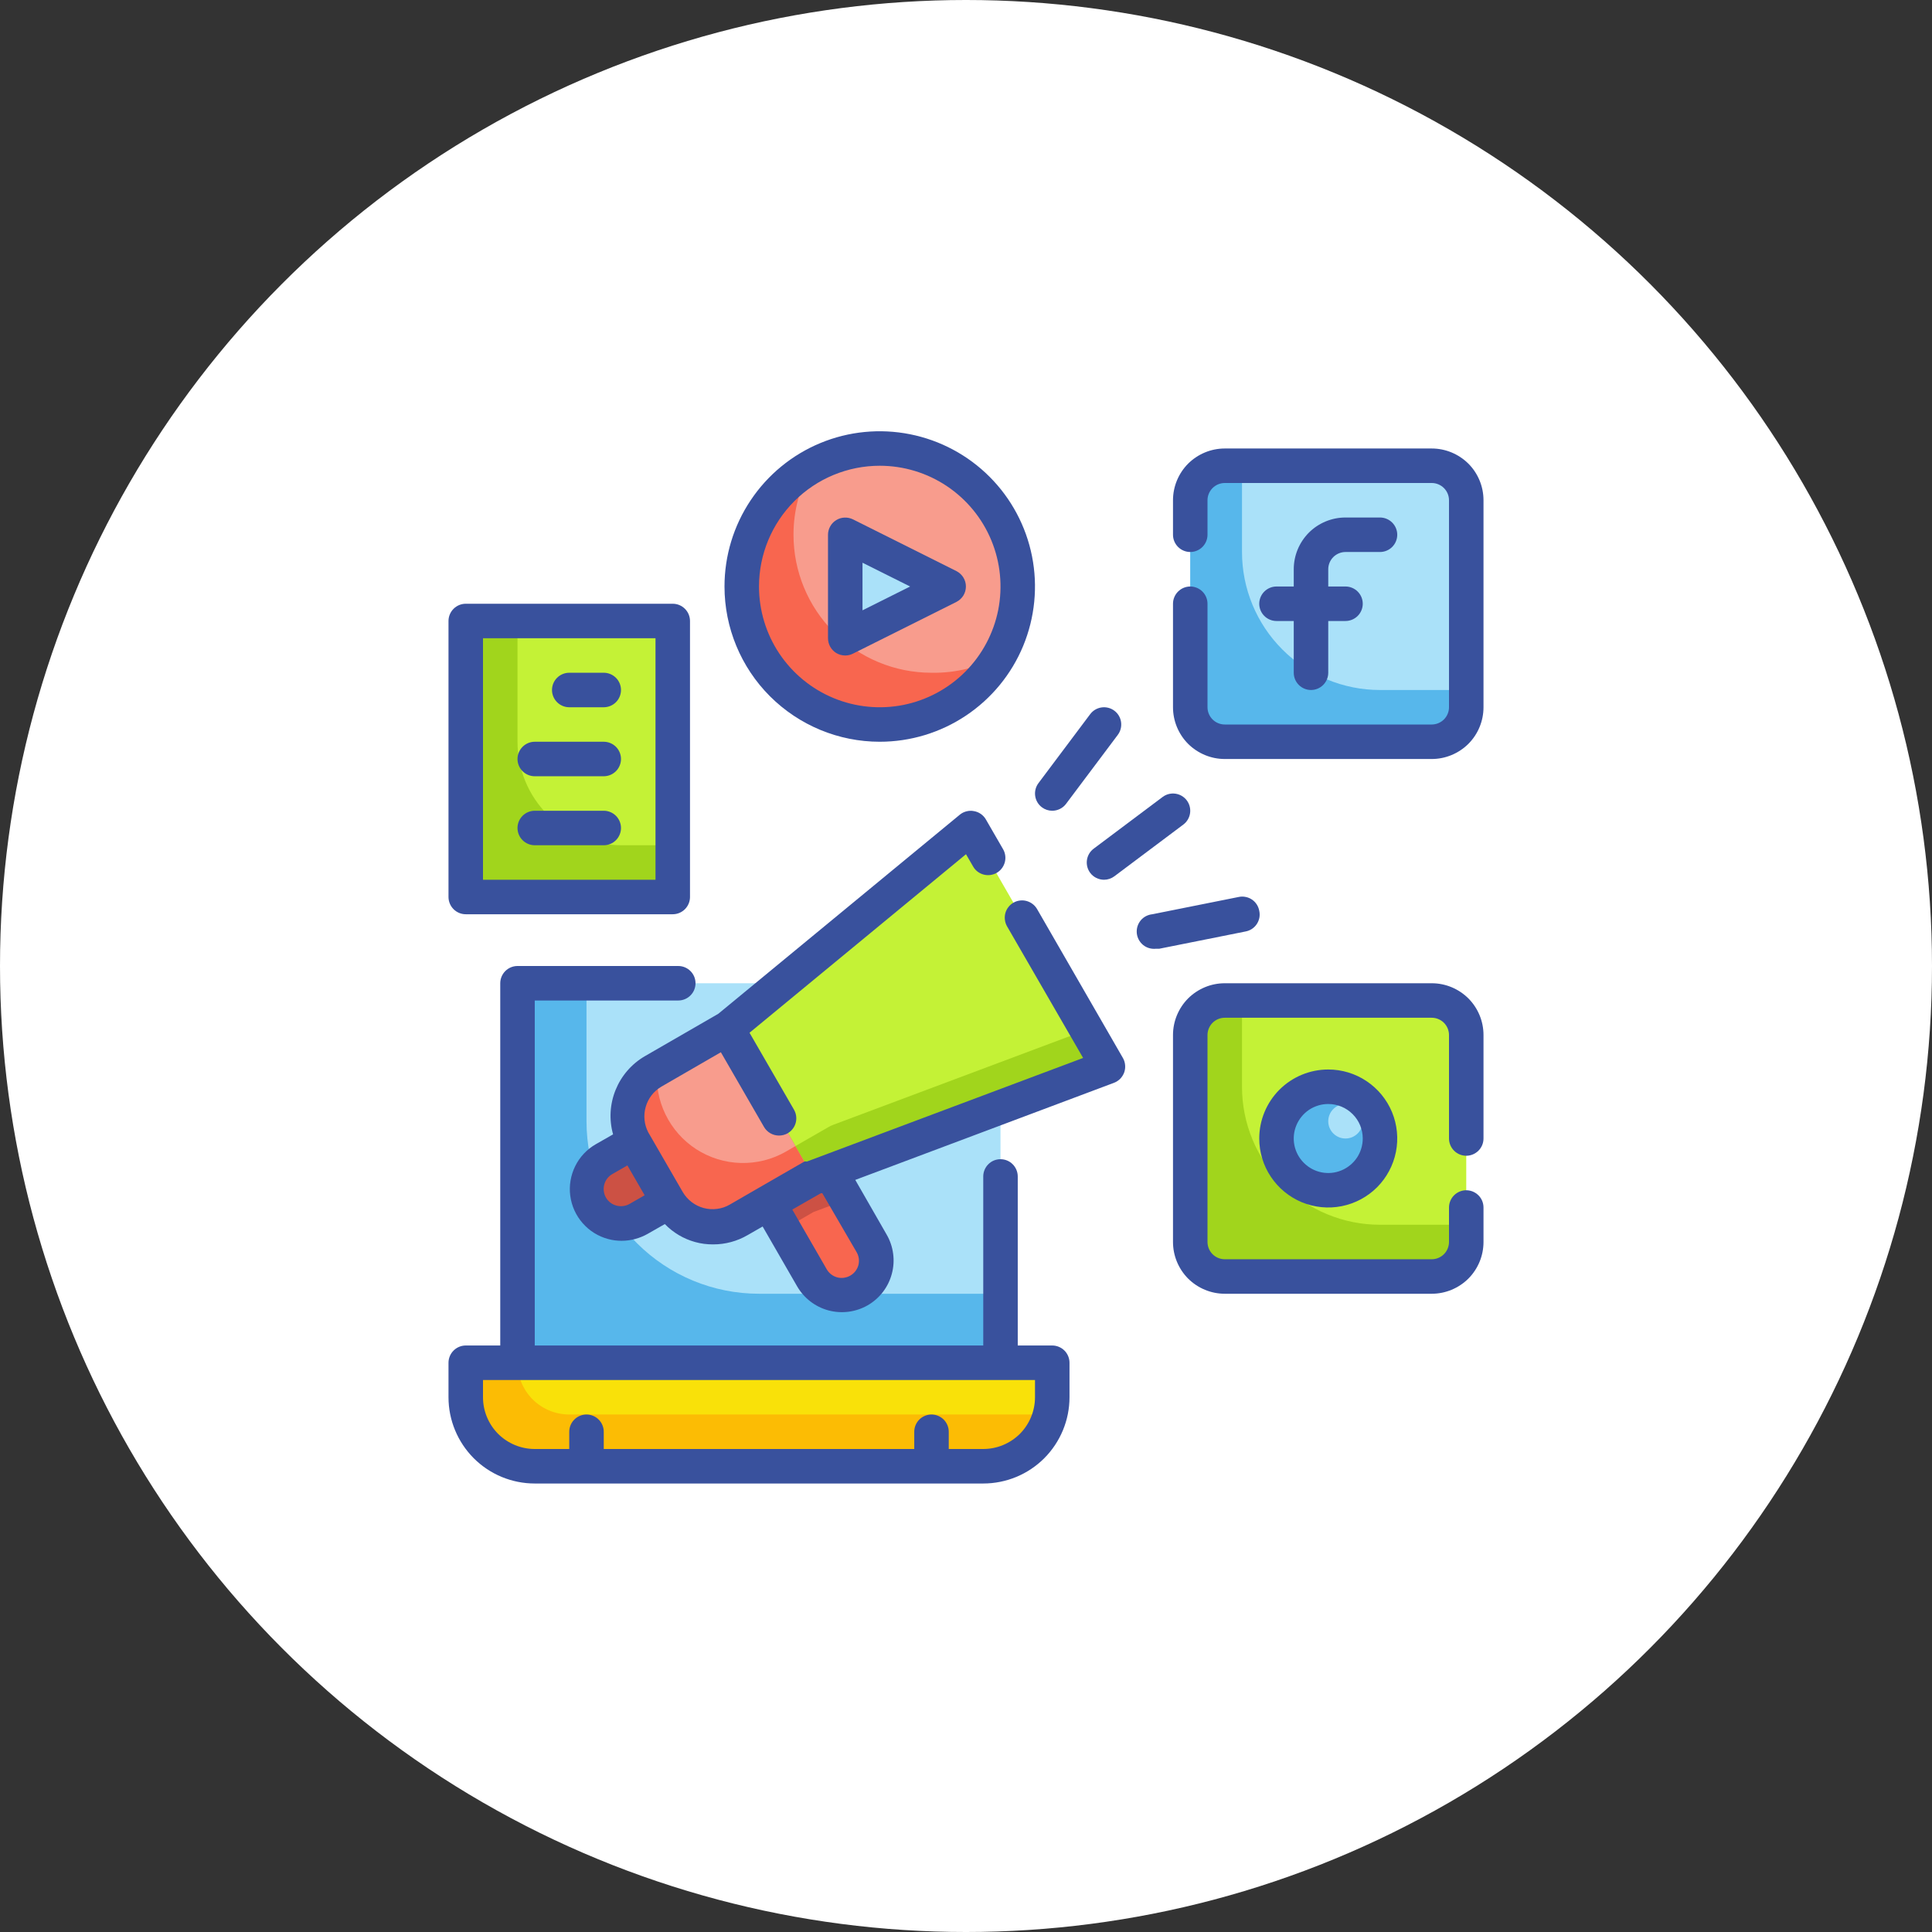
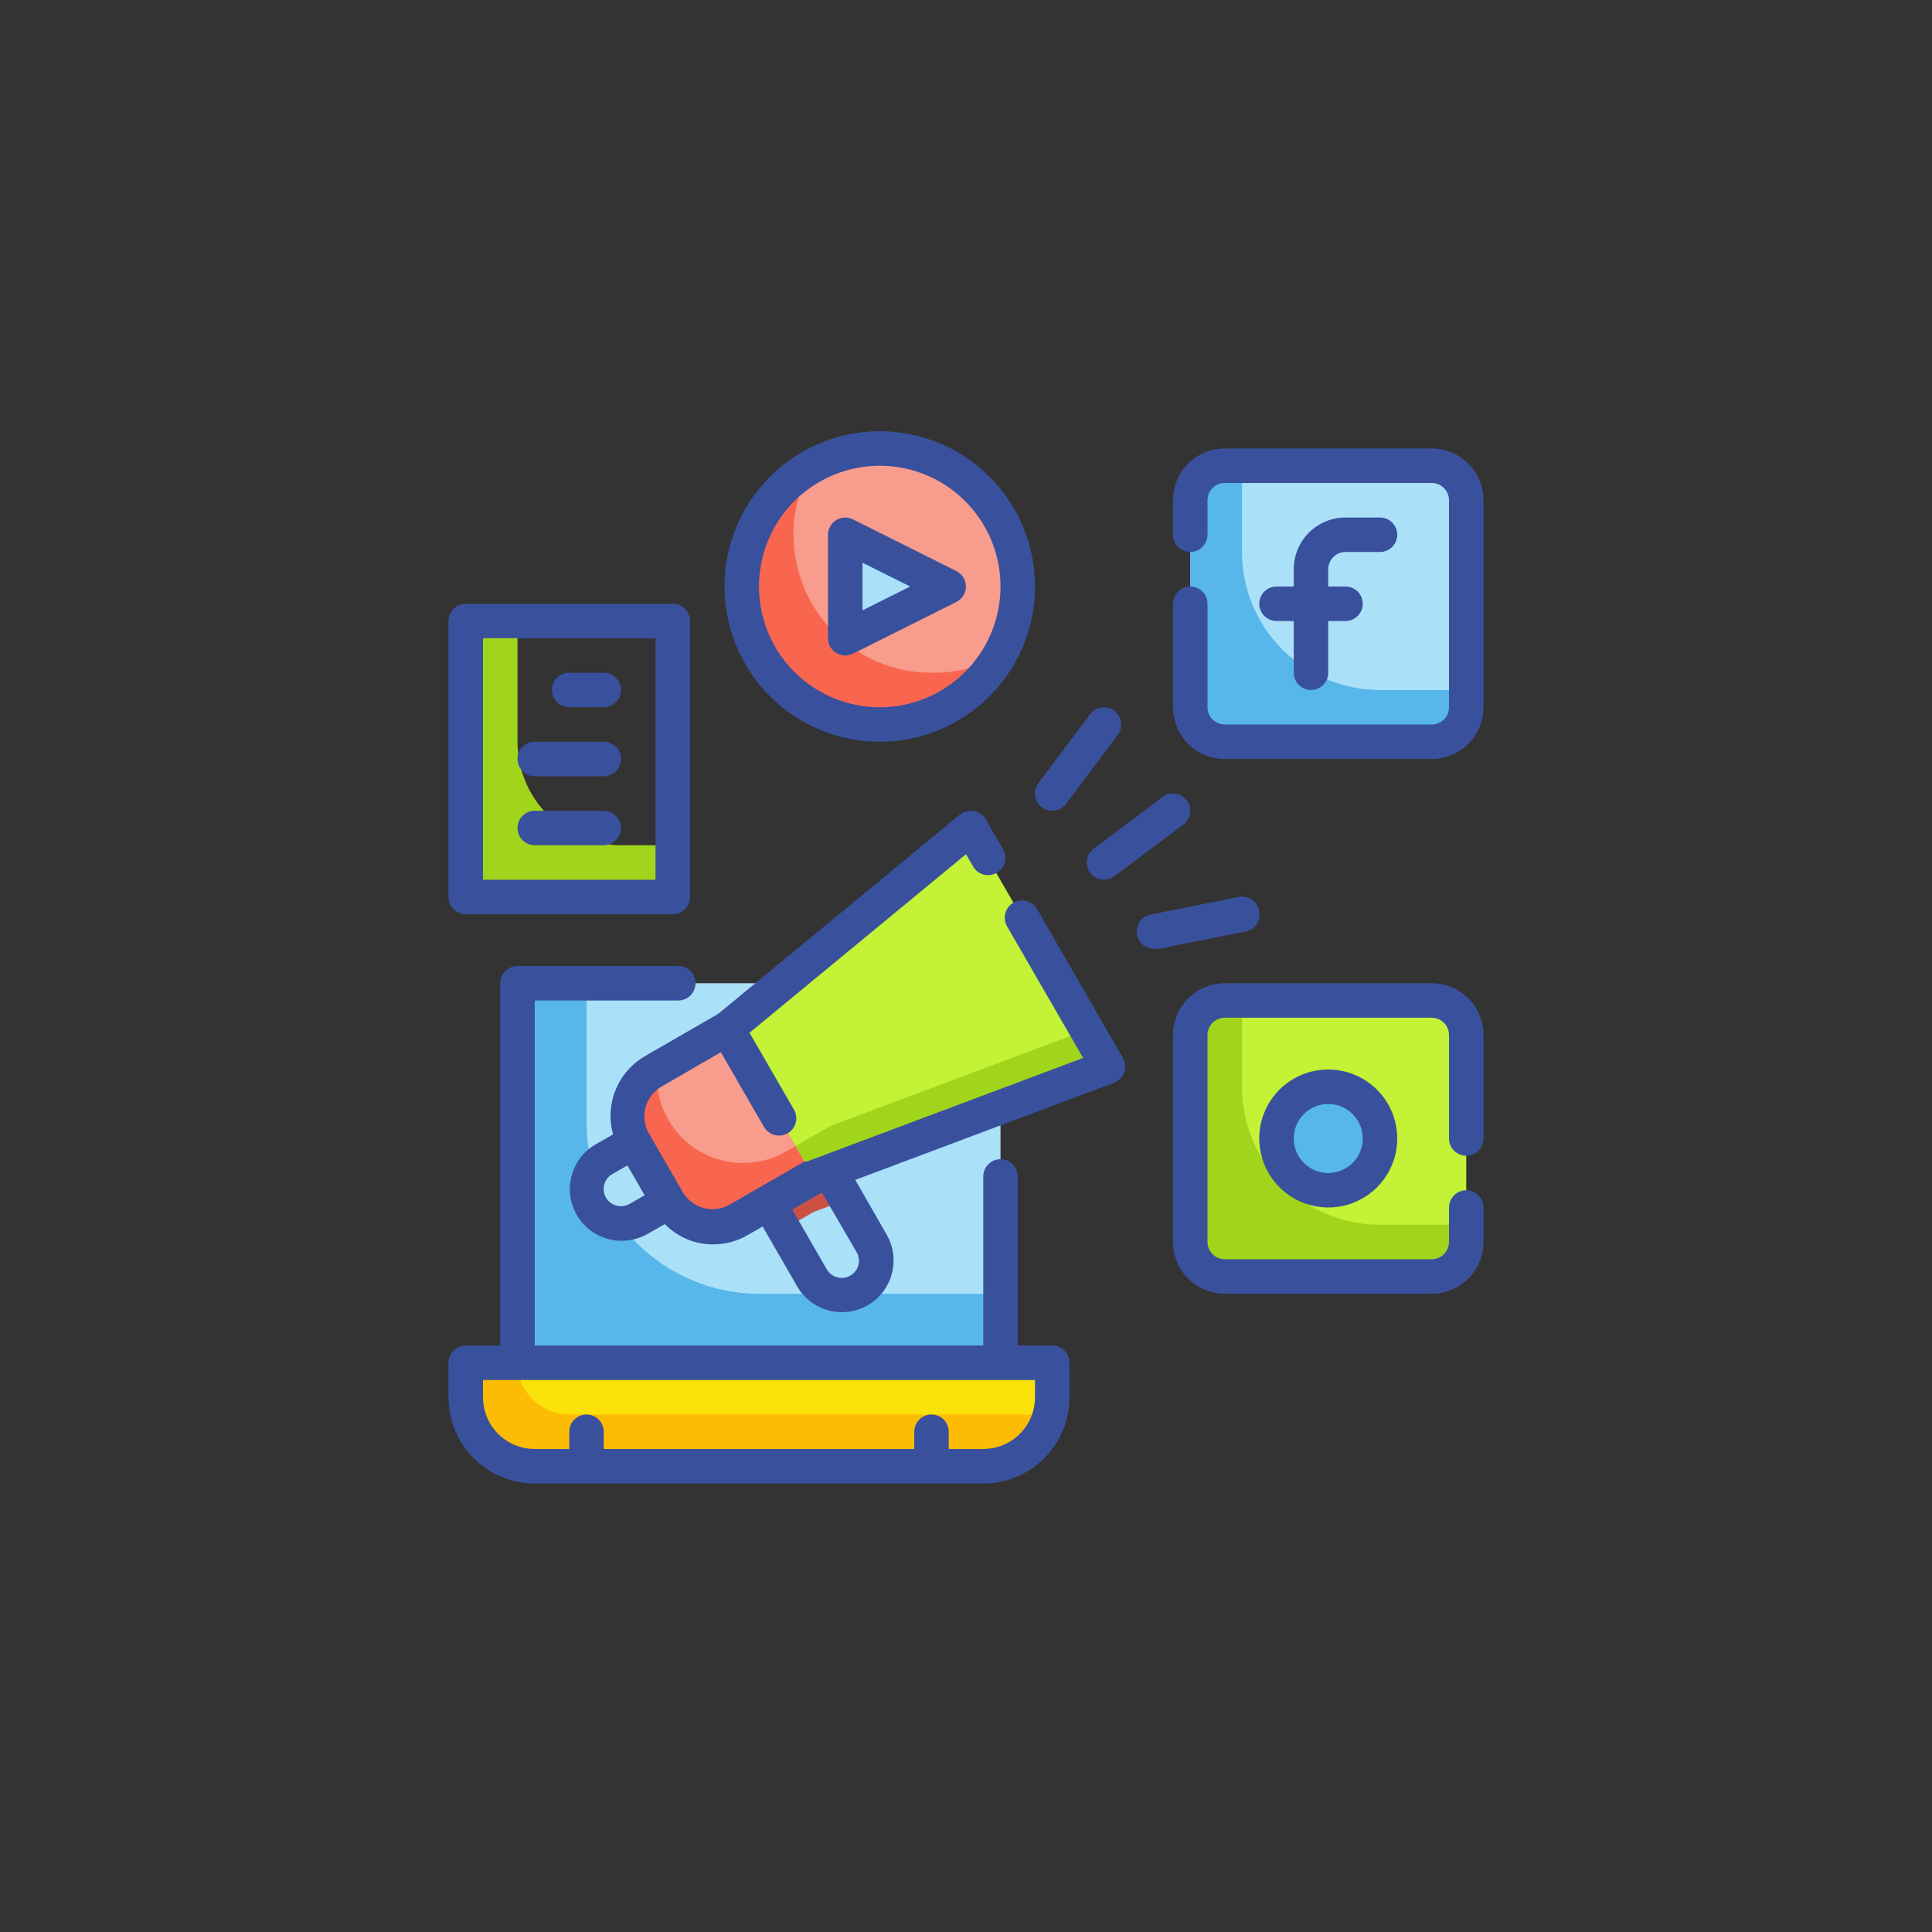
<svg xmlns="http://www.w3.org/2000/svg" width="42" height="42" viewBox="0 0 42 42" fill="none">
  <rect x="0" y="0" width="42" height="42" fill="#333333" stroke="none" />
  <g clip-path="url(#clip0_1529_11105)">
-     <circle cx="21" cy="21" r="21" fill="white" />
    <g clip-path="url(#clip1_1529_11105)">
      <path d="M11.25 21.375H21.75V29.625H11.25V21.375Z" fill="#AAE1F9" />
      <path d="M10.125 29.625H22.875V30.375C22.875 30.773 22.717 31.154 22.436 31.436C22.154 31.717 21.773 31.875 21.375 31.875H11.625C11.227 31.875 10.846 31.717 10.564 31.436C10.283 31.154 10.125 30.773 10.125 30.375V29.625Z" fill="#F9E109" />
      <path d="M12.75 24.375V21.375H11.25V29.625H21.75V28.125H16.5C15.505 28.125 14.552 27.73 13.848 27.027C13.145 26.323 12.75 25.37 12.75 24.375V24.375Z" fill="#57B7EB" />
      <path d="M12.375 30.75C12.077 30.75 11.79 30.631 11.579 30.421C11.368 30.209 11.25 29.923 11.25 29.625H10.125V30.375C10.125 30.773 10.283 31.154 10.564 31.436C10.846 31.717 11.227 31.875 11.625 31.875H21.375C21.707 31.874 22.029 31.763 22.291 31.559C22.552 31.356 22.74 31.071 22.823 30.75H12.375Z" fill="#FCBC04" />
      <path d="M31.125 21.75H26.625C26.211 21.75 25.875 22.086 25.875 22.5V27C25.875 27.414 26.211 27.75 26.625 27.75H31.125C31.539 27.75 31.875 27.414 31.875 27V22.5C31.875 22.086 31.539 21.75 31.125 21.75Z" fill="#C4F236" />
      <path d="M28.875 25.875C29.496 25.875 30 25.371 30 24.75C30 24.129 29.496 23.625 28.875 23.625C28.254 23.625 27.75 24.129 27.75 24.75C27.75 25.371 28.254 25.875 28.875 25.875Z" fill="#57B7EB" />
      <path d="M27 23.625V21.75H26.625C26.426 21.75 26.235 21.829 26.095 21.97C25.954 22.11 25.875 22.301 25.875 22.5V27C25.875 27.199 25.954 27.39 26.095 27.53C26.235 27.671 26.426 27.75 26.625 27.75H31.125C31.324 27.75 31.515 27.671 31.655 27.53C31.796 27.39 31.875 27.199 31.875 27V26.625H30C29.204 26.625 28.441 26.309 27.879 25.746C27.316 25.184 27 24.421 27 23.625Z" fill="#A1D51C" />
-       <path d="M29.25 24.75C29.457 24.75 29.625 24.582 29.625 24.375C29.625 24.168 29.457 24 29.25 24C29.043 24 28.875 24.168 28.875 24.375C28.875 24.582 29.043 24.75 29.25 24.75Z" fill="#AAE1F9" />
-       <path d="M10.125 13.5H14.625V19.5H10.125V13.5Z" fill="#C4F236" />
      <path d="M19.125 15.75C20.782 15.75 22.125 14.407 22.125 12.75C22.125 11.093 20.782 9.75 19.125 9.75C17.468 9.75 16.125 11.093 16.125 12.75C16.125 14.407 17.468 15.75 19.125 15.75Z" fill="#F89C8D" />
      <path d="M18.375 13.875V11.625L20.625 12.75L18.375 13.875Z" fill="#AAE1F9" />
      <path d="M20.25 14.625C19.454 14.625 18.691 14.309 18.129 13.746C17.566 13.184 17.25 12.421 17.25 11.625C17.249 11.105 17.385 10.595 17.644 10.144C17.249 10.376 16.912 10.695 16.66 11.078C16.407 11.46 16.246 11.896 16.188 12.35C16.129 12.805 16.176 13.267 16.324 13.7C16.473 14.134 16.718 14.528 17.042 14.852C17.366 15.176 17.76 15.421 18.194 15.569C18.627 15.718 19.089 15.764 19.544 15.706C19.998 15.648 20.433 15.487 20.816 15.234C21.198 14.982 21.518 14.645 21.75 14.25C21.292 14.506 20.774 14.635 20.25 14.625Z" fill="#F8664F" />
      <path d="M31.125 10.125H26.625C26.211 10.125 25.875 10.461 25.875 10.875V15.375C25.875 15.789 26.211 16.125 26.625 16.125H31.125C31.539 16.125 31.875 15.789 31.875 15.375V10.875C31.875 10.461 31.539 10.125 31.125 10.125Z" fill="#AAE1F9" />
      <path d="M27 12V10.125H26.625C26.426 10.125 26.235 10.204 26.095 10.345C25.954 10.485 25.875 10.676 25.875 10.875V15.375C25.875 15.574 25.954 15.765 26.095 15.905C26.235 16.046 26.426 16.125 26.625 16.125H31.125C31.324 16.125 31.515 16.046 31.655 15.905C31.796 15.765 31.875 15.574 31.875 15.375V15H30C29.204 15 28.441 14.684 27.879 14.121C27.316 13.559 27 12.796 27 12V12Z" fill="#57B7EB" />
      <path d="M11.25 16.125V13.5H10.125V19.5H14.625V18.375H13.5C12.903 18.375 12.331 18.138 11.909 17.716C11.487 17.294 11.25 16.722 11.25 16.125Z" fill="#A1D51C" />
-       <path d="M16.148 25.187L17.447 24.437L18.947 27.035C19.047 27.207 19.074 27.412 19.022 27.604C18.971 27.796 18.845 27.96 18.673 28.059C18.5 28.159 18.296 28.186 18.104 28.134C17.912 28.083 17.748 27.957 17.648 27.785L16.148 25.187Z" fill="#F8664F" />
      <path d="M18.398 26.081L17.449 24.435L16.148 25.185L17.036 26.723L17.685 26.348L18.398 26.081Z" fill="#CC5144" />
      <path d="M24.094 23.198L17.685 25.598L15.81 22.35L21.094 18L24.094 23.198Z" fill="#C4F236" />
      <path d="M14.188 23.288L15.812 22.351L17.687 25.598L16.063 26.536C15.805 26.685 15.497 26.725 15.209 26.648C14.921 26.571 14.675 26.382 14.526 26.124L13.776 24.825C13.627 24.566 13.586 24.259 13.664 23.971C13.741 23.683 13.93 23.437 14.188 23.288V23.288Z" fill="#F89C8D" />
-       <path d="M13.124 25.199L13.773 24.824L14.523 26.123L13.874 26.498C13.702 26.597 13.497 26.624 13.305 26.573C13.113 26.521 12.949 26.396 12.849 26.224C12.75 26.051 12.723 25.846 12.774 25.654C12.826 25.462 12.952 25.298 13.124 25.199Z" fill="#CC5144" />
      <path d="M18.12 24.45C18.081 24.464 18.044 24.482 18.008 24.503L17.291 24.915L17.685 25.598L24.094 23.198L23.625 22.387L18.12 24.45Z" fill="#A1D51C" />
      <path d="M17.085 25.035C16.787 25.206 16.447 25.291 16.103 25.282C15.759 25.273 15.425 25.169 15.136 24.983C14.847 24.796 14.616 24.534 14.466 24.224C14.316 23.915 14.254 23.57 14.287 23.227L14.186 23.288C14.058 23.361 13.946 23.46 13.856 23.577C13.766 23.694 13.7 23.828 13.661 23.971C13.623 24.114 13.613 24.262 13.632 24.409C13.652 24.556 13.7 24.697 13.774 24.825L14.524 26.122C14.598 26.251 14.696 26.363 14.813 26.453C14.93 26.543 15.064 26.609 15.207 26.648C15.35 26.686 15.499 26.696 15.645 26.676C15.792 26.657 15.933 26.609 16.061 26.535L17.685 25.598L17.291 24.915L17.085 25.035Z" fill="#F8664F" />
      <path d="M22.875 29.25H22.125V25.575C22.125 25.476 22.085 25.38 22.015 25.31C21.945 25.239 21.849 25.2 21.75 25.2C21.651 25.2 21.555 25.239 21.485 25.31C21.415 25.38 21.375 25.476 21.375 25.575V29.25H11.625V21.75H14.745C14.845 21.75 14.94 21.71 15.01 21.64C15.081 21.57 15.12 21.474 15.12 21.375C15.12 21.276 15.081 21.18 15.01 21.11C14.94 21.04 14.845 21 14.745 21H11.25C11.15 21 11.055 21.04 10.985 21.11C10.915 21.18 10.875 21.276 10.875 21.375V29.25H10.125C10.025 29.25 9.93 29.29 9.86 29.36C9.79 29.43 9.75 29.526 9.75 29.625V30.375C9.75 30.872 9.948 31.349 10.299 31.701C10.651 32.053 11.128 32.25 11.625 32.25H21.375C21.872 32.25 22.349 32.053 22.701 31.701C23.052 31.349 23.25 30.872 23.25 30.375V29.625C23.25 29.526 23.21 29.43 23.14 29.36C23.07 29.29 22.974 29.25 22.875 29.25ZM22.5 30.375C22.5 30.673 22.381 30.959 22.171 31.171C21.959 31.381 21.673 31.5 21.375 31.5H20.625V31.125C20.625 31.026 20.585 30.93 20.515 30.86C20.445 30.79 20.349 30.75 20.25 30.75C20.151 30.75 20.055 30.79 19.985 30.86C19.915 30.93 19.875 31.026 19.875 31.125V31.5H13.125V31.125C13.125 31.026 13.085 30.93 13.015 30.86C12.945 30.79 12.85 30.75 12.75 30.75C12.65 30.75 12.555 30.79 12.485 30.86C12.415 30.93 12.375 31.026 12.375 31.125V31.5H11.625C11.327 31.5 11.04 31.381 10.829 31.171C10.618 30.959 10.5 30.673 10.5 30.375V30H22.5V30.375Z" fill="#39519D" />
      <path d="M29.25 12H30C30.099 12 30.195 11.96 30.265 11.89C30.335 11.82 30.375 11.725 30.375 11.625C30.375 11.525 30.335 11.43 30.265 11.36C30.195 11.29 30.099 11.25 30 11.25H29.25C28.952 11.25 28.666 11.368 28.454 11.579C28.244 11.79 28.125 12.077 28.125 12.375V12.75H27.75C27.651 12.75 27.555 12.79 27.485 12.86C27.415 12.93 27.375 13.025 27.375 13.125C27.375 13.225 27.415 13.32 27.485 13.39C27.555 13.46 27.651 13.5 27.75 13.5H28.125V14.625C28.125 14.725 28.165 14.82 28.235 14.89C28.305 14.96 28.401 15 28.5 15C28.599 15 28.695 14.96 28.765 14.89C28.835 14.82 28.875 14.725 28.875 14.625V13.5H29.25C29.349 13.5 29.445 13.46 29.515 13.39C29.585 13.32 29.625 13.225 29.625 13.125C29.625 13.025 29.585 12.93 29.515 12.86C29.445 12.79 29.349 12.75 29.25 12.75H28.875V12.375C28.875 12.275 28.915 12.18 28.985 12.11C29.055 12.04 29.151 12 29.25 12Z" fill="#39519D" />
      <path d="M31.125 9.75H26.625C26.327 9.75 26.041 9.869 25.829 10.079C25.619 10.29 25.5 10.577 25.5 10.875V11.625C25.5 11.725 25.54 11.82 25.61 11.89C25.68 11.96 25.776 12 25.875 12C25.974 12 26.07 11.96 26.14 11.89C26.21 11.82 26.25 11.725 26.25 11.625V10.875C26.25 10.775 26.29 10.68 26.36 10.61C26.43 10.54 26.526 10.5 26.625 10.5H31.125C31.224 10.5 31.32 10.54 31.39 10.61C31.46 10.68 31.5 10.775 31.5 10.875V15.375C31.5 15.475 31.46 15.57 31.39 15.64C31.32 15.71 31.224 15.75 31.125 15.75H26.625C26.526 15.75 26.43 15.71 26.36 15.64C26.29 15.57 26.25 15.475 26.25 15.375V13.125C26.25 13.025 26.21 12.93 26.14 12.86C26.07 12.79 25.974 12.75 25.875 12.75C25.776 12.75 25.68 12.79 25.61 12.86C25.54 12.93 25.5 13.025 25.5 13.125V15.375C25.5 15.673 25.619 15.96 25.829 16.171C26.041 16.381 26.327 16.5 26.625 16.5H31.125C31.423 16.5 31.709 16.381 31.921 16.171C32.132 15.96 32.25 15.673 32.25 15.375V10.875C32.25 10.577 32.132 10.29 31.921 10.079C31.709 9.869 31.423 9.75 31.125 9.75V9.75Z" fill="#39519D" />
      <path d="M27.375 24.75C27.375 25.047 27.463 25.337 27.628 25.583C27.793 25.83 28.027 26.022 28.301 26.136C28.575 26.249 28.877 26.279 29.168 26.221C29.459 26.163 29.726 26.02 29.936 25.811C30.145 25.601 30.288 25.334 30.346 25.043C30.404 24.752 30.374 24.45 30.261 24.176C30.147 23.902 29.955 23.668 29.708 23.503C29.462 23.338 29.172 23.25 28.875 23.25C28.477 23.25 28.096 23.408 27.814 23.689C27.533 23.971 27.375 24.352 27.375 24.75ZM29.625 24.75C29.625 24.898 29.581 25.043 29.499 25.167C29.416 25.29 29.299 25.386 29.162 25.443C29.025 25.5 28.874 25.515 28.729 25.486C28.583 25.457 28.45 25.385 28.345 25.28C28.24 25.175 28.168 25.042 28.139 24.896C28.11 24.751 28.125 24.6 28.182 24.463C28.239 24.326 28.335 24.209 28.458 24.126C28.582 24.044 28.727 24 28.875 24C29.074 24 29.265 24.079 29.405 24.22C29.546 24.36 29.625 24.551 29.625 24.75Z" fill="#39519D" />
      <path d="M31.125 21.375H26.625C26.327 21.375 26.041 21.494 25.829 21.704C25.619 21.916 25.5 22.202 25.5 22.5V27C25.5 27.298 25.619 27.584 25.829 27.796C26.041 28.006 26.327 28.125 26.625 28.125H31.125C31.423 28.125 31.709 28.006 31.921 27.796C32.132 27.584 32.25 27.298 32.25 27V26.25C32.25 26.151 32.211 26.055 32.14 25.985C32.07 25.915 31.974 25.875 31.875 25.875C31.776 25.875 31.68 25.915 31.61 25.985C31.54 26.055 31.5 26.151 31.5 26.25V27C31.5 27.099 31.46 27.195 31.39 27.265C31.32 27.335 31.224 27.375 31.125 27.375H26.625C26.526 27.375 26.43 27.335 26.36 27.265C26.29 27.195 26.25 27.099 26.25 27V22.5C26.25 22.401 26.29 22.305 26.36 22.235C26.43 22.165 26.526 22.125 26.625 22.125H31.125C31.224 22.125 31.32 22.165 31.39 22.235C31.46 22.305 31.5 22.401 31.5 22.5V24.75C31.5 24.849 31.54 24.945 31.61 25.015C31.68 25.085 31.776 25.125 31.875 25.125C31.974 25.125 32.07 25.085 32.14 25.015C32.211 24.945 32.25 24.849 32.25 24.75V22.5C32.25 22.202 32.132 21.916 31.921 21.704C31.709 21.494 31.423 21.375 31.125 21.375V21.375Z" fill="#39519D" />
      <path d="M18.176 14.194C18.236 14.231 18.305 14.25 18.375 14.25C18.434 14.25 18.491 14.236 18.544 14.209L20.794 13.084C20.855 13.052 20.907 13.005 20.943 12.946C20.979 12.887 20.998 12.819 20.998 12.75C20.998 12.681 20.979 12.613 20.943 12.555C20.907 12.496 20.855 12.448 20.794 12.416L18.544 11.291C18.487 11.263 18.423 11.249 18.359 11.252C18.295 11.254 18.233 11.273 18.179 11.307C18.124 11.34 18.079 11.387 18.048 11.443C18.017 11.498 18 11.561 18 11.625V13.875C18 13.939 18.016 14.002 18.047 14.057C18.078 14.113 18.122 14.16 18.176 14.194V14.194ZM18.75 12.233L19.785 12.75L18.75 13.268V12.233Z" fill="#39519D" />
      <path d="M19.125 16.125C19.793 16.125 20.445 15.927 21 15.556C21.555 15.185 21.988 14.658 22.243 14.042C22.498 13.425 22.565 12.746 22.435 12.092C22.305 11.437 21.983 10.835 21.512 10.364C21.04 9.892 20.438 9.57 19.783 9.44C19.129 9.31 18.45 9.376 17.833 9.632C17.217 9.887 16.69 10.32 16.319 10.875C15.948 11.43 15.75 12.082 15.75 12.75C15.75 13.645 16.106 14.504 16.738 15.136C17.372 15.769 18.23 16.125 19.125 16.125V16.125ZM19.125 10.125C19.644 10.125 20.152 10.279 20.583 10.567C21.015 10.856 21.352 11.266 21.55 11.745C21.749 12.225 21.801 12.753 21.7 13.262C21.598 13.771 21.348 14.239 20.981 14.606C20.614 14.973 20.146 15.223 19.637 15.325C19.128 15.426 18.6 15.374 18.12 15.175C17.641 14.976 17.231 14.64 16.942 14.208C16.654 13.777 16.5 13.269 16.5 12.75C16.5 12.054 16.777 11.386 17.269 10.894C17.761 10.402 18.429 10.125 19.125 10.125V10.125Z" fill="#39519D" />
      <path d="M22.875 17.625C22.933 17.625 22.991 17.611 23.043 17.585C23.095 17.559 23.14 17.522 23.175 17.475L24.3 15.975C24.36 15.895 24.385 15.795 24.371 15.697C24.357 15.598 24.305 15.51 24.225 15.45C24.145 15.39 24.045 15.365 23.947 15.379C23.849 15.393 23.76 15.445 23.7 15.525L22.575 17.025C22.515 17.105 22.49 17.205 22.504 17.303C22.518 17.401 22.57 17.49 22.65 17.55C22.715 17.599 22.794 17.625 22.875 17.625Z" fill="#39519D" />
      <path d="M23.7 18.975C23.735 19.022 23.78 19.059 23.832 19.085C23.884 19.111 23.942 19.125 24 19.125C24.081 19.125 24.16 19.099 24.225 19.05L25.725 17.925C25.805 17.865 25.857 17.776 25.871 17.678C25.885 17.58 25.86 17.48 25.8 17.4C25.74 17.32 25.651 17.268 25.553 17.254C25.455 17.24 25.355 17.265 25.275 17.325L23.775 18.45C23.695 18.51 23.643 18.599 23.629 18.697C23.615 18.795 23.64 18.895 23.7 18.975V18.975Z" fill="#39519D" />
      <path d="M27.375 19.8C27.366 19.75 27.347 19.703 27.32 19.661C27.292 19.618 27.256 19.582 27.214 19.554C27.172 19.526 27.125 19.507 27.075 19.498C27.025 19.488 26.974 19.489 26.925 19.5L25.05 19.875C25.001 19.88 24.953 19.895 24.909 19.918C24.866 19.941 24.827 19.973 24.796 20.011C24.733 20.089 24.703 20.188 24.713 20.288C24.723 20.387 24.772 20.478 24.849 20.542C24.926 20.605 25.026 20.635 25.125 20.625H25.2L27.075 20.25C27.125 20.241 27.172 20.222 27.214 20.195C27.257 20.167 27.293 20.131 27.321 20.089C27.349 20.047 27.368 20 27.378 19.95C27.387 19.9 27.386 19.849 27.375 19.8Z" fill="#39519D" />
      <path d="M10.125 19.875H14.625C14.725 19.875 14.82 19.835 14.89 19.765C14.96 19.695 15 19.599 15 19.5V13.5C15 13.4 14.96 13.305 14.89 13.235C14.82 13.165 14.725 13.125 14.625 13.125H10.125C10.025 13.125 9.93 13.165 9.86 13.235C9.79 13.305 9.75 13.4 9.75 13.5V19.5C9.75 19.599 9.79 19.695 9.86 19.765C9.93 19.835 10.025 19.875 10.125 19.875ZM10.5 13.875H14.25V19.125H10.5V13.875Z" fill="#39519D" />
      <path d="M13.125 14.625H12.375C12.275 14.625 12.18 14.665 12.11 14.735C12.04 14.805 12 14.9 12 15C12 15.1 12.04 15.195 12.11 15.265C12.18 15.335 12.275 15.375 12.375 15.375H13.125C13.225 15.375 13.32 15.335 13.39 15.265C13.46 15.195 13.5 15.1 13.5 15C13.5 14.9 13.46 14.805 13.39 14.735C13.32 14.665 13.225 14.625 13.125 14.625Z" fill="#39519D" />
      <path d="M13.125 16.125H11.625C11.525 16.125 11.43 16.165 11.36 16.235C11.29 16.305 11.25 16.401 11.25 16.5C11.25 16.599 11.29 16.695 11.36 16.765C11.43 16.835 11.525 16.875 11.625 16.875H13.125C13.225 16.875 13.32 16.835 13.39 16.765C13.46 16.695 13.5 16.599 13.5 16.5C13.5 16.401 13.46 16.305 13.39 16.235C13.32 16.165 13.225 16.125 13.125 16.125Z" fill="#39519D" />
      <path d="M13.125 17.625H11.625C11.525 17.625 11.43 17.665 11.36 17.735C11.29 17.805 11.25 17.901 11.25 18C11.25 18.099 11.29 18.195 11.36 18.265C11.43 18.335 11.525 18.375 11.625 18.375H13.125C13.225 18.375 13.32 18.335 13.39 18.265C13.46 18.195 13.5 18.099 13.5 18C13.5 17.901 13.46 17.805 13.39 17.735C13.32 17.665 13.225 17.625 13.125 17.625Z" fill="#39519D" />
      <path d="M22.545 19.762C22.52 19.72 22.488 19.682 22.448 19.652C22.409 19.622 22.364 19.6 22.317 19.587C22.269 19.574 22.219 19.57 22.17 19.577C22.121 19.583 22.074 19.599 22.031 19.624C21.988 19.648 21.951 19.681 21.921 19.72C21.89 19.759 21.868 19.804 21.855 19.852C21.843 19.9 21.839 19.949 21.846 19.998C21.852 20.047 21.868 20.095 21.892 20.137L23.546 22.999L17.546 25.249C17.546 25.249 17.546 25.249 17.52 25.249H17.49L16.515 25.811L15.866 26.186C15.781 26.236 15.687 26.268 15.589 26.28C15.491 26.293 15.392 26.287 15.296 26.261C15.105 26.209 14.942 26.084 14.842 25.913L14.092 24.615C14.004 24.445 13.984 24.248 14.037 24.064C14.089 23.88 14.209 23.723 14.374 23.625L15.671 22.875L16.609 24.499C16.642 24.556 16.689 24.603 16.747 24.636C16.804 24.669 16.869 24.686 16.935 24.686C17.001 24.686 17.066 24.669 17.123 24.637C17.18 24.604 17.228 24.556 17.261 24.499C17.294 24.442 17.311 24.378 17.311 24.312C17.311 24.246 17.294 24.181 17.261 24.124L16.294 22.451L21 18.57L21.154 18.836C21.178 18.879 21.211 18.917 21.25 18.947C21.289 18.977 21.334 18.999 21.382 19.012C21.43 19.025 21.479 19.028 21.528 19.022C21.577 19.015 21.625 19 21.668 18.975C21.71 18.95 21.748 18.918 21.778 18.878C21.808 18.839 21.83 18.794 21.843 18.747C21.856 18.699 21.86 18.649 21.853 18.6C21.847 18.551 21.831 18.504 21.806 18.461L21.431 17.812C21.404 17.765 21.366 17.725 21.322 17.694C21.277 17.663 21.226 17.642 21.172 17.633C21.119 17.622 21.063 17.624 21.01 17.638C20.957 17.651 20.907 17.676 20.865 17.711L15.615 22.039L14.018 22.961C13.731 23.128 13.508 23.386 13.383 23.693C13.258 24 13.238 24.34 13.328 24.66L12.953 24.874C12.759 24.985 12.603 25.151 12.505 25.35C12.406 25.55 12.368 25.774 12.397 25.995C12.426 26.216 12.52 26.424 12.667 26.591C12.814 26.759 13.007 26.879 13.223 26.936C13.318 26.962 13.416 26.974 13.515 26.974C13.712 26.973 13.906 26.921 14.078 26.824L14.453 26.61C14.633 26.796 14.859 26.931 15.109 27C15.237 27.036 15.369 27.053 15.502 27.052C15.766 27.053 16.025 26.983 16.253 26.85L16.579 26.663L17.329 27.964C17.478 28.221 17.723 28.41 18.01 28.487C18.298 28.564 18.604 28.524 18.863 28.376C18.991 28.302 19.103 28.204 19.193 28.087C19.283 27.97 19.349 27.836 19.387 27.693C19.426 27.55 19.436 27.401 19.416 27.255C19.397 27.108 19.349 26.967 19.275 26.839L18.593 25.65L24.218 23.539C24.268 23.52 24.315 23.489 24.353 23.451C24.391 23.412 24.42 23.365 24.439 23.314C24.457 23.263 24.464 23.209 24.459 23.155C24.455 23.102 24.439 23.049 24.413 23.003L22.545 19.762ZM13.688 26.171C13.645 26.196 13.598 26.212 13.549 26.218C13.5 26.225 13.45 26.221 13.402 26.209C13.306 26.184 13.224 26.122 13.174 26.036C13.149 25.994 13.133 25.946 13.127 25.898C13.12 25.849 13.123 25.799 13.136 25.751C13.149 25.703 13.171 25.659 13.201 25.619C13.232 25.58 13.269 25.547 13.312 25.523L13.639 25.335L14.014 25.984L13.688 26.171ZM18.622 27.221C18.647 27.264 18.663 27.311 18.67 27.36C18.676 27.409 18.673 27.459 18.66 27.506C18.633 27.602 18.57 27.682 18.484 27.731C18.398 27.78 18.296 27.794 18.201 27.769C18.105 27.743 18.024 27.681 17.974 27.596L17.224 26.295L17.846 25.939H17.876L18.622 27.221Z" fill="#39519D" />
    </g>
  </g>
  <defs>
    <clipPath id="clip0_1529_11105">
      <rect width="42" height="42" fill="white" />
    </clipPath>
    <clipPath id="clip1_1529_11105">
      <rect width="24" height="24" fill="white" transform="translate(9 9)" />
    </clipPath>
  </defs>
</svg>